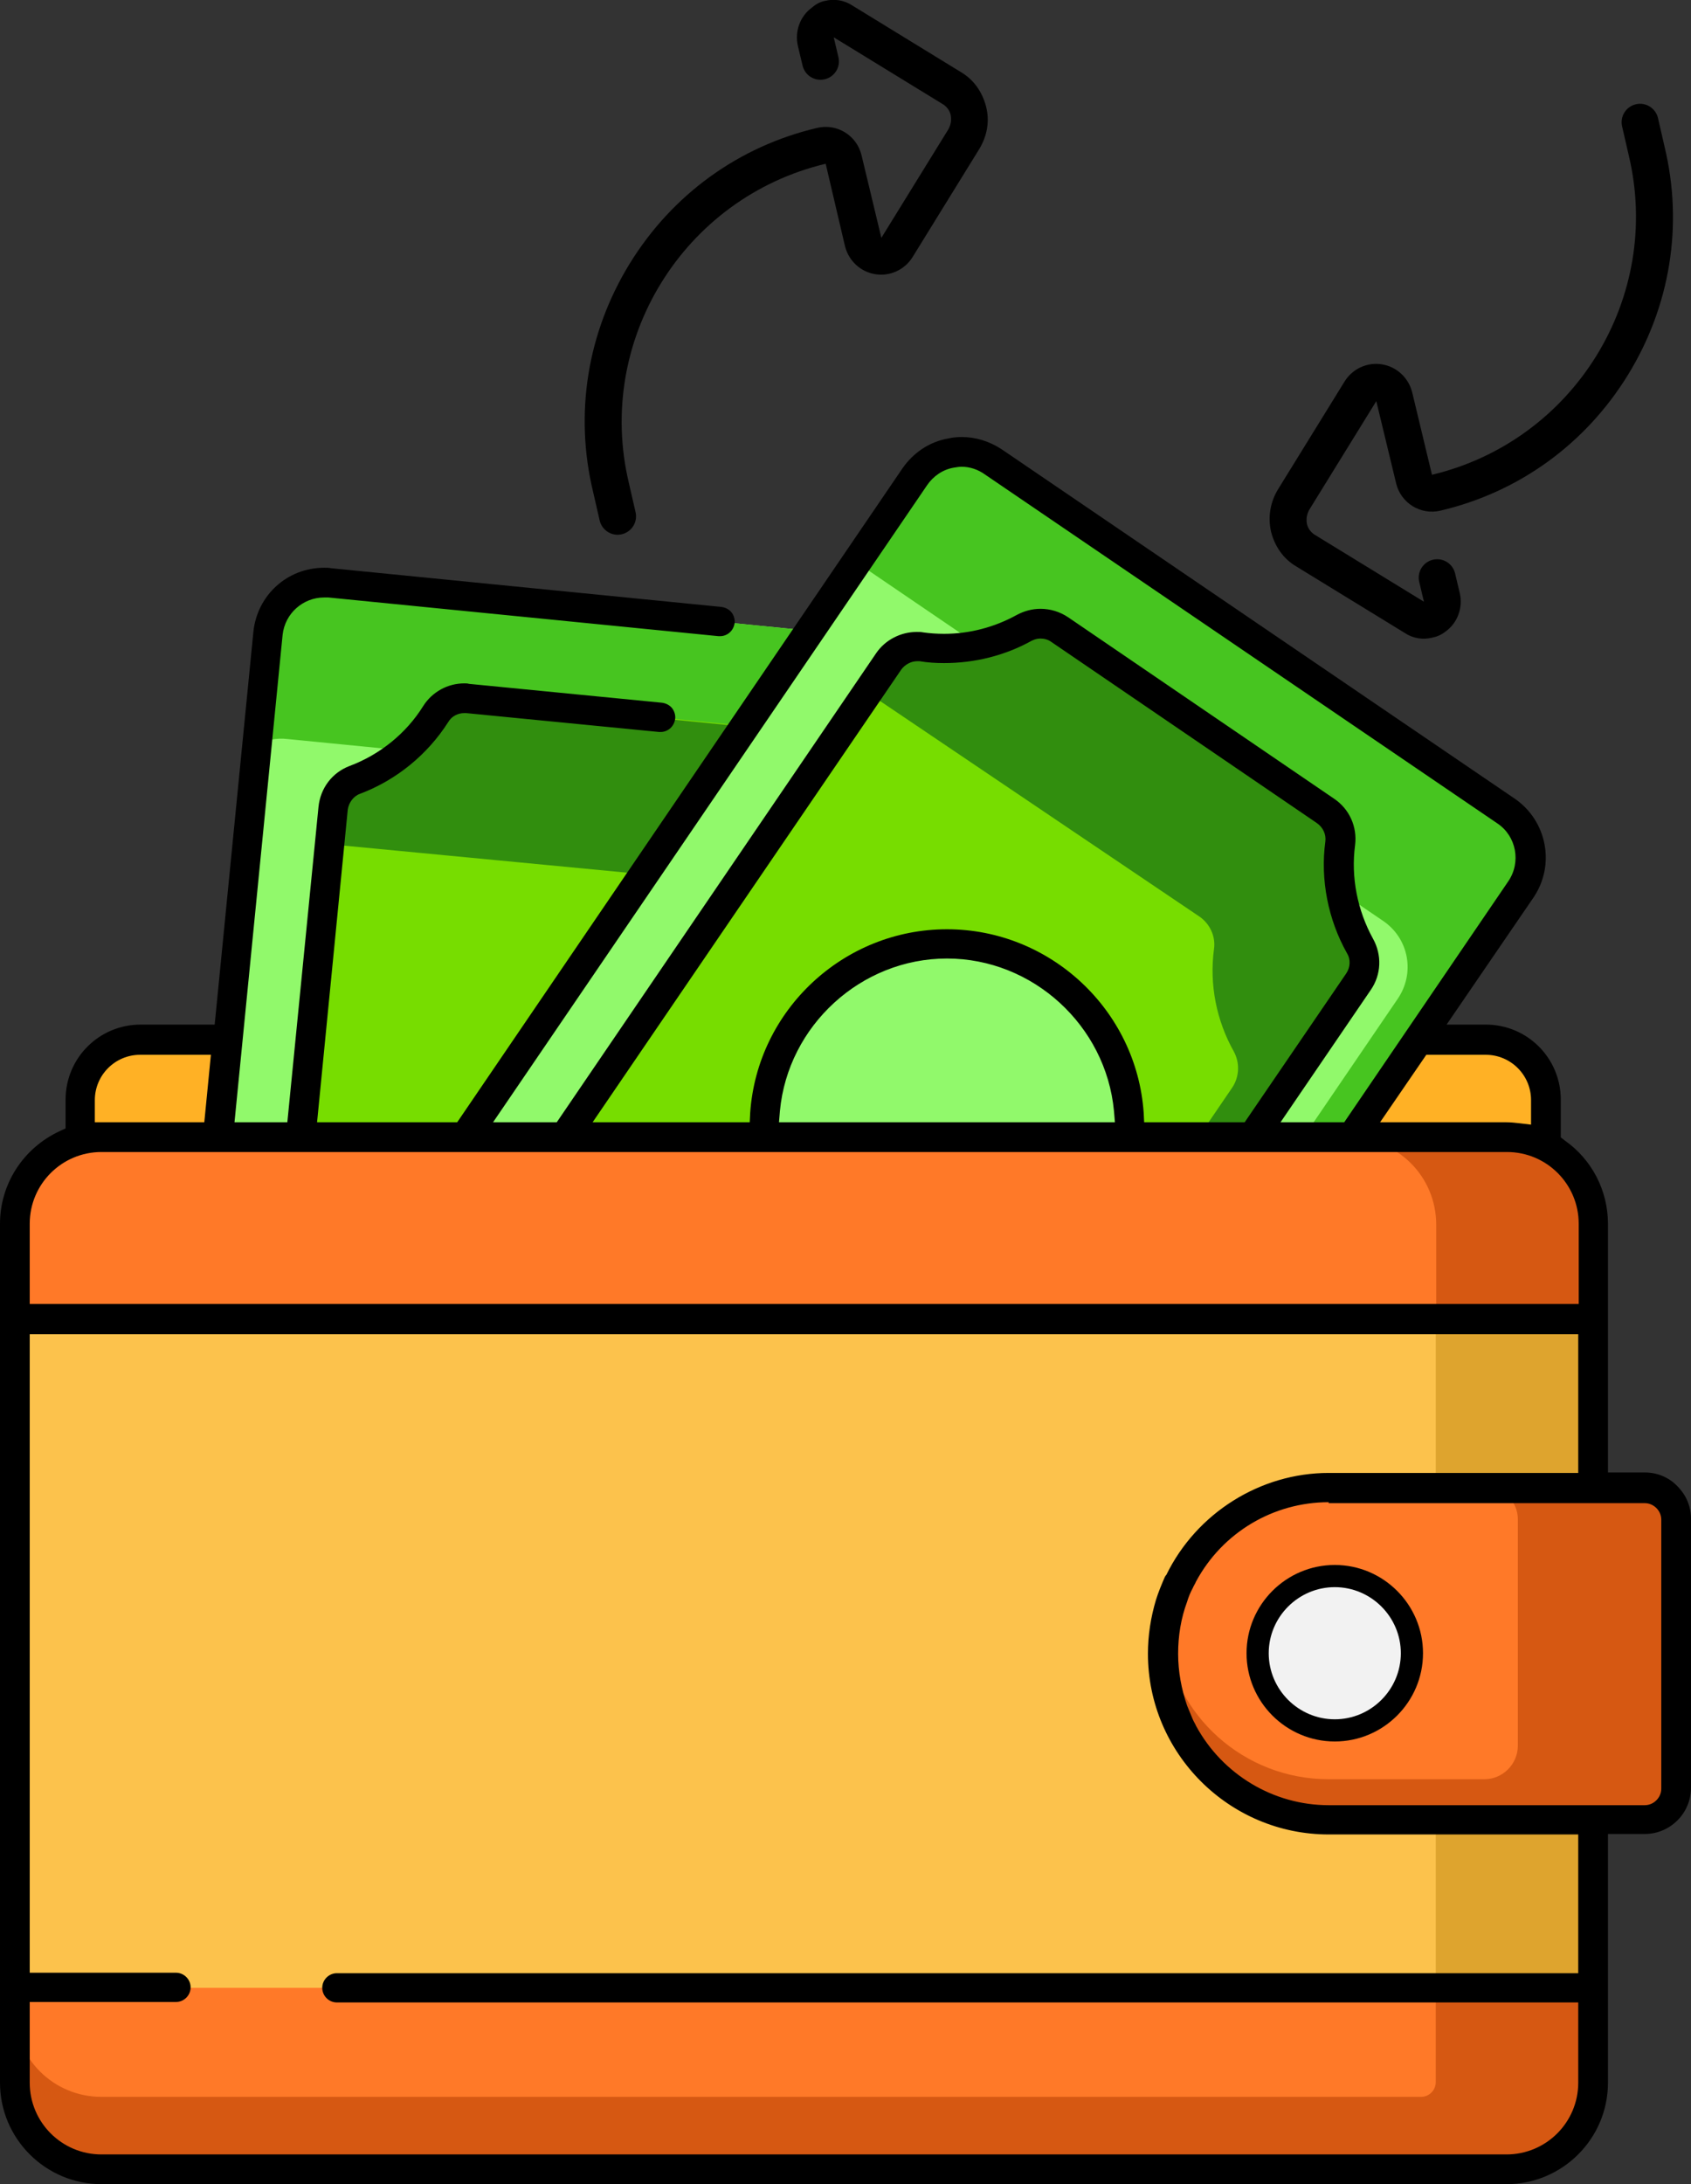
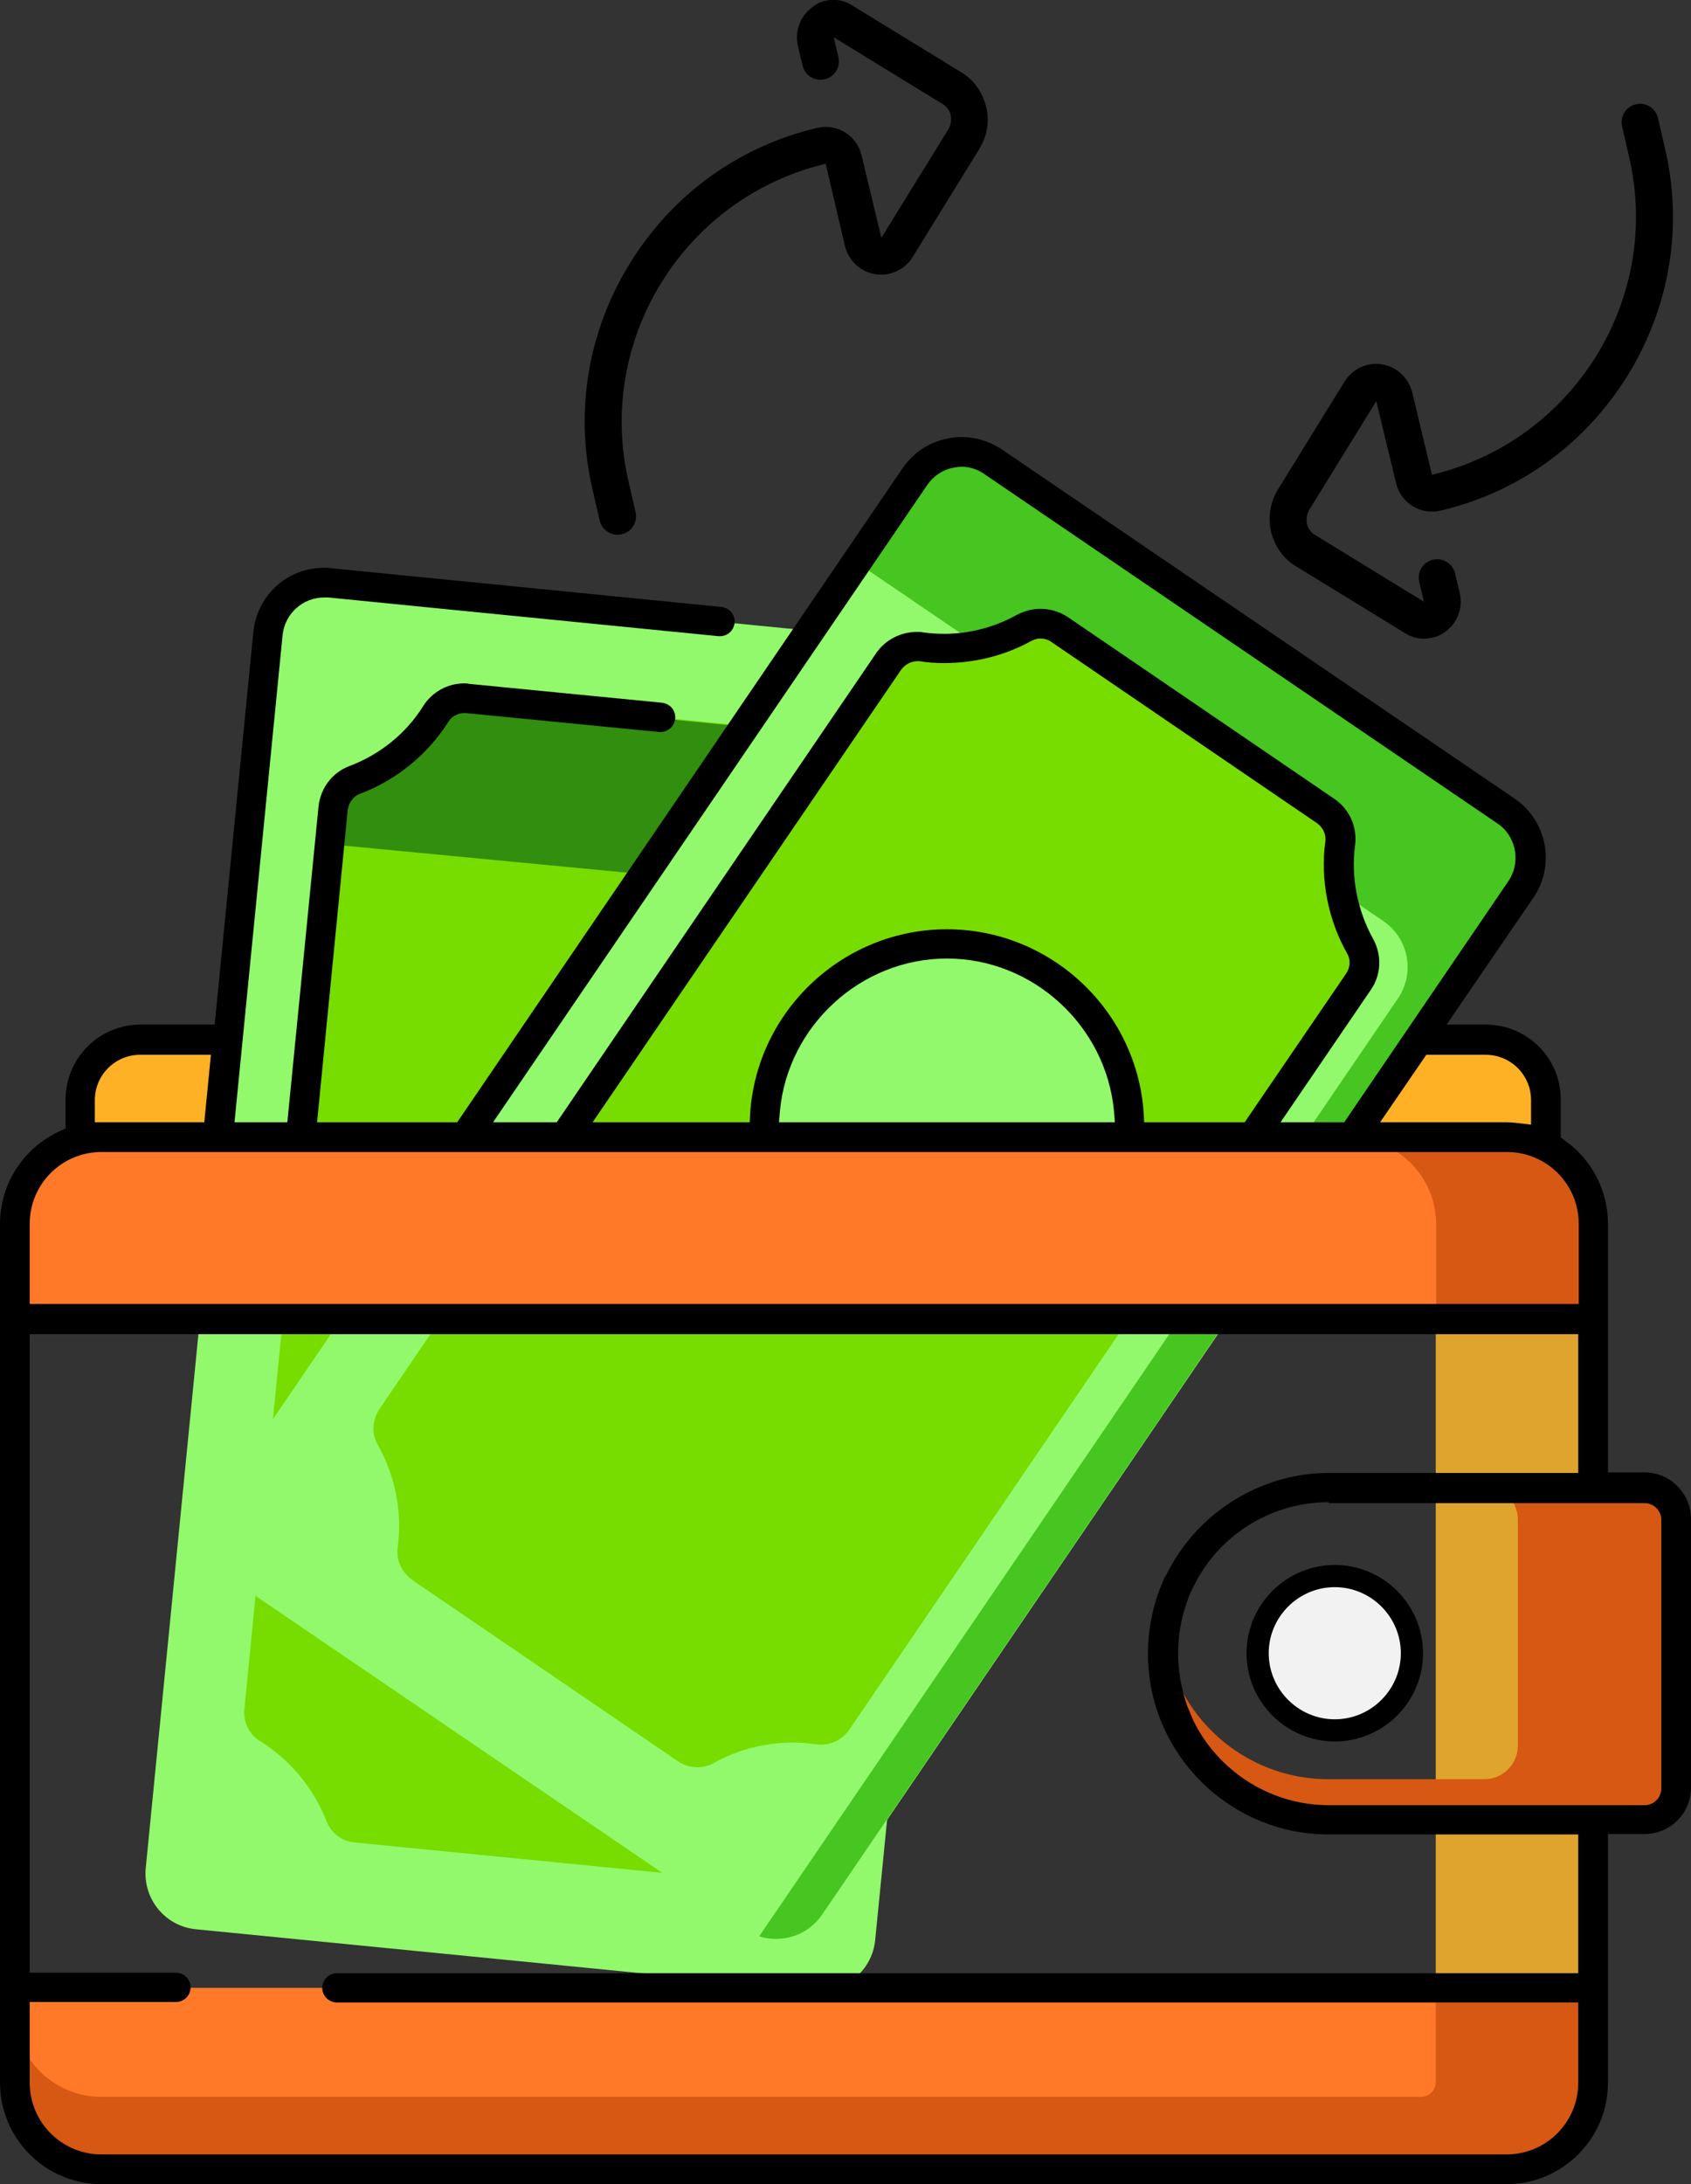
<svg xmlns="http://www.w3.org/2000/svg" version="1.1" id="Capa_1" x="0px" y="0px" viewBox="0 0 358.4 462.8" style="enable-background:new 0 0 358.4 462.8;" xml:space="preserve">
  <rect x="0" y="0" width="358.4" height="462.8" fill="#333333" stroke="none" />
  <style type="text/css"> .st0{fill:#FFB125;} .st1{fill:#91F96B;} .st2{fill:#47C520;} .st3{fill:#77DD00;} .st4{fill:#318E0E;} .st5{fill:#FCC24C;} .st6{fill:#DEA42E;} .st7{fill:#FF7928;} .st8{fill:#D65812;} .st9{fill:#F2F2F2;} </style>
  <path class="st0" d="M314.9,220.4H29.7c-7,0-12.7,5.7-12.7,12.7v34.2h310.7v-34.2C327.6,226.1,321.9,220.4,314.9,220.4z" />
  <path class="st1" d="M211.4,149.6L185.5,411c-0.6,6.6-6.5,11.4-13.1,10.7L41.6,408.8c-6.6-0.6-11.4-6.5-10.7-13.1l25.8-261.4 c0.6-6.6,6.5-11.4,13.1-10.7l130.9,12.9C207.2,137.1,212,143,211.4,149.6z" />
-   <path class="st2" d="M200.7,136.5L69.8,123.6c-6.6-0.6-12.4,4.1-13.1,10.7l-2.3,23.5c2-1,4.2-1.5,6.6-1.2l130.9,12.9 c6.6,0.6,11.4,6.5,10.7,13.1l-23.5,238c3.5-1.8,6.1-5.3,6.5-9.5l25.8-261.4C212,143,207.2,137.1,200.7,136.5z" />
  <path class="st3" d="M70.6,171.4L51.8,362.1c-0.3,2.7,1,5.4,3.3,6.8c6.4,4,11.4,10,14.1,17c1,2.5,3.3,4.3,6,4.5l67.8,6.7 c2.7,0.3,5.3-1,6.8-3.3c4.1-6.4,10.1-11.3,17.2-14c2.6-1,4.3-3.3,4.6-6.1l18.8-190.7c0.3-2.7-1-5.4-3.3-6.8c-6.4-4-11.4-10-14.1-17 c-1-2.5-3.3-4.3-6-4.5l-67.8-6.7c-2.7-0.3-5.3,1-6.8,3.3c-4.1,6.4-10.1,11.3-17.2,14C72.7,166.3,70.9,168.6,70.6,171.4z" />
  <path class="st4" d="M187.2,176.4c-6.4-4-11.4-10-14.1-17c-1-2.5-3.3-4.3-6-4.5l-67.8-6.7c-2.7-0.3-5.3,1-6.8,3.3 c-4.1,6.4-10.1,11.3-17.2,14c-2.6,1-4.3,3.3-4.6,6.1l-0.7,7.3l87.9,8.4c2.7,0.3,5,2,6,4.5c2.7,7,7.7,13,14.1,17 c2.3,1.5,3.6,4.1,3.3,6.8l-16.3,165.4c0.7-0.3,1.4-0.6,2.1-0.9c2.6-1,4.3-3.3,4.6-6.1l18.8-190.7 C190.8,180.5,189.5,177.8,187.2,176.4z" />
  <path class="st1" d="M322.3,188.5L174.4,405.6c-3.7,5.5-11.1,6.9-16.6,3.1l-108.7-74c-5.5-3.7-6.9-11.1-3.1-16.6L193.9,101 c3.7-5.5,11.1-6.9,16.6-3.1l108.7,74C324.6,175.6,326,183.1,322.3,188.5z" />
  <path class="st2" d="M319.2,171.9l-108.7-74c-5.5-3.7-12.9-2.3-16.6,3.1l-12.7,18.6c1.1,0.3,2.2,0.8,3.2,1.5l108.7,74 c5.5,3.7,6.9,11.1,3.1,16.6L160.9,410.3c4.9,1.5,10.4-0.2,13.4-4.7l147.9-217.1C326,183.1,324.6,175.6,319.2,171.9z" />
  <path class="st3" d="M188.3,140.2L80.4,298.6c-1.5,2.3-1.7,5.2-0.3,7.6c3.7,6.6,5.2,14.2,4.2,21.7c-0.4,2.7,0.9,5.3,3.1,6.9 l56.3,38.4c2.2,1.5,5.2,1.7,7.5,0.4c6.6-3.7,14.3-5.1,21.8-4c2.7,0.4,5.4-0.8,7-3.1l107.9-158.4c1.5-2.3,1.7-5.2,0.3-7.6 c-3.7-6.6-5.2-14.2-4.2-21.7c0.4-2.7-0.9-5.3-3.1-6.9l-56.3-38.4c-2.2-1.5-5.2-1.7-7.5-0.4c-6.6,3.7-14.3,5.1-21.8,4 C192.6,136.7,189.9,137.9,188.3,140.2z" />
-   <path class="st4" d="M288.2,200.4c-3.7-6.6-5.2-14.2-4.2-21.7c0.4-2.7-0.9-5.3-3.1-6.9l-56.3-38.4c-2.2-1.5-5.2-1.7-7.5-0.4 c-6.6,3.7-14.3,5.1-21.8,4c-2.7-0.4-5.4,0.8-7,3.1l-4.5,6.6l70.4,47.5c2.2,1.5,3.5,4.2,3.1,6.9c-1,7.5,0.5,15.1,4.2,21.7 c1.3,2.4,1.2,5.3-0.3,7.6l-94.6,138.8c2.1-0.1,4.3,0,6.4,0.3c2.7,0.4,5.4-0.8,7-3.1l107.9-158.4 C289.4,205.8,289.6,202.8,288.2,200.4z" />
  <circle class="st1" cx="200.7" cy="238.6" r="38.7" />
-   <path class="st5" d="M319.3,459.7H21.5c-10.2,0-18.4-8.2-18.4-18.4V259.3c0-10.2,8.2-18.4,18.4-18.4h297.8 c10.2,0,18.4,8.2,18.4,18.4v181.9C337.7,451.4,329.5,459.7,319.3,459.7z" />
  <path class="st6" d="M319.3,241h-33.4c10.2,0,18.4,8.2,18.4,18.4v181.9c0,10.2-8.2,18.4-18.4,18.4h33.4c10.2,0,18.4-8.2,18.4-18.4 V259.3C337.7,249.2,329.5,241,319.3,241z" />
-   <path class="st7" d="M348.6,315.2h-67c-19.4,0-35.1,15.7-35.1,35.1l0,0c0,19.4,15.7,35.1,35.1,35.1h67c3.7,0,6.7-3,6.7-6.7v-57 C355.3,318.2,352.3,315.2,348.6,315.2z" />
  <path class="st8" d="M348.6,315.2h-33.6c3.7,0,6.7,3,6.7,6.7v48c0,3.9-3.2,7.1-7.1,7.1h-33c-18,0-32.8-13.5-34.9-30.9 c-0.2,1.4-0.3,2.8-0.3,4.3c0,19.4,15.7,35.1,35.1,35.1h33.5h33.6c3.7,0,6.7-3,6.7-6.7v-8.5v-48.4 C355.3,318.2,352.3,315.2,348.6,315.2z" />
  <path class="st7" d="M319.3,241H21.5c-10.2,0-18.4,8.2-18.4,18.4v20.1h334.6v-20.1C337.7,249.2,329.5,241,319.3,241z" />
  <path class="st8" d="M334.6,249.1c-0.7-1-1.4-1.9-2.2-2.7c0,0,0,0,0,0c-0.8-0.8-1.7-1.6-2.7-2.2c-0.2-0.2-0.5-0.3-0.7-0.5 c-0.4-0.2-0.8-0.4-1.2-0.6c-0.3-0.1-0.5-0.3-0.8-0.4c-2.3-1.1-4.9-1.6-7.6-1.6h-33.4c10.2,0,18.4,8.2,18.4,18.4v20.1h33.4v-20.1 c0-3.2-0.8-6.2-2.2-8.8C335.2,250.1,334.9,249.6,334.6,249.1z" />
  <path class="st7" d="M21.5,459.7h297.8c10.2,0,18.4-8.2,18.4-18.4v-20.1H3.1v20.1C3.1,451.4,11.4,459.7,21.5,459.7z" />
  <path class="st8" d="M304.3,421.1v20.1c0,0,0,0,0,0c0,1.7-1.4,3.1-3.1,3.1H21.5c-10.2,0-18.4-8.2-18.4-18.4v15.3 c0,10.2,8.2,18.4,18.4,18.4h264.3h33.4c0.4,0,0.7,0,1.1,0c0.1,0,0.2,0,0.3,0c0.2,0,0.5,0,0.7-0.1c0.1,0,0.2,0,0.4,0 c0.2,0,0.5-0.1,0.7-0.1c0.1,0,0.2,0,0.3-0.1c0.3-0.1,0.7-0.1,1-0.2c0,0,0,0,0,0c0.1,0,0.3-0.1,0.4-0.1c0.7-0.2,1.4-0.5,2.1-0.7 c0.3-0.1,0.5-0.2,0.8-0.4c0.3-0.1,0.5-0.3,0.8-0.4l0,0c0.5-0.3,1-0.6,1.5-0.9l0,0l0,0c0.4-0.3,0.8-0.6,1.2-0.9c0,0,0,0,0.1,0 c0.4-0.3,0.8-0.7,1.1-1l0,0l0,0c0.4-0.4,0.8-0.8,1.2-1.3v0c0.6-0.7,1.2-1.5,1.7-2.3c0,0,0,0,0-0.1c0.2-0.3,0.4-0.6,0.5-0.9 c0,0,0,0,0,0v0c0.4-0.8,0.8-1.7,1.1-2.6c0-0.1,0.1-0.2,0.1-0.3c0.1-0.2,0.1-0.5,0.2-0.7c0-0.1,0.1-0.2,0.1-0.4 c0.1-0.2,0.1-0.5,0.2-0.7c0-0.1,0.1-0.2,0.1-0.3c0.1-0.3,0.1-0.7,0.2-1c0,0,0,0,0,0c0,0,0,0,0,0c0.1-0.4,0.1-0.8,0.1-1.2 c0-0.1,0-0.2,0-0.3c0-0.4,0-0.8,0-1.3l0,0V426v-4.8L304.3,421.1L304.3,421.1L304.3,421.1z" />
  <circle class="st9" cx="282.9" cy="350.3" r="16.3" />
  <path d="M21.5,462.8C9.7,462.8,0,453.2,0,441.3V259.3c0-8.4,4.9-16,12.6-19.6l1.3-0.6v-6.1c0-8.8,7.1-15.9,15.9-15.9h15.7l8.2-83.2 c0.8-7.8,7.2-13.6,15-13.6c0.5,0,1,0,1.5,0.1l82.7,8.2c0.8,0.1,1.6,0.5,2.1,1.1c0.5,0.6,0.8,1.5,0.7,2.3c-0.2,1.6-1.5,2.8-3.1,2.8 c-0.1,0-0.2,0-0.3,0l-82.7-8.2c-0.3,0-0.6,0-0.9,0c-4.5,0-8.3,3.4-8.8,7.9L49.7,237.8h11.2l6.6-66.8c0.4-4,2.9-7.3,6.6-8.7 c6.4-2.4,12-6.9,15.6-12.7c1.9-3,5.2-4.8,8.7-4.8c0.3,0,0.7,0,1,0.1l40.9,4c0.8,0.1,1.6,0.5,2.1,1.1c0.5,0.6,0.8,1.5,0.7,2.3 c-0.2,1.6-1.5,2.8-3.1,2.8c-0.1,0-0.2,0-0.3,0l-40.9-4c-0.1,0-0.3,0-0.4,0c-1.4,0-2.7,0.7-3.4,1.9c-4.4,6.9-11,12.3-18.7,15.2 c-1.4,0.5-2.4,1.9-2.6,3.4l-6.5,66.2h29.7l94.4-138.6c2.3-3.3,5.7-5.6,9.7-6.3c0.9-0.2,1.9-0.3,2.8-0.3c3,0,5.9,0.9,8.5,2.6 l108.7,74c6.9,4.7,8.7,14.1,4,21l-18.4,26.9h8.3c8.8,0,15.9,7.1,15.9,15.9v8l0.9,0.7c5.7,4,9.1,10.6,9.1,17.6V312h7.8 c2.6,0,5.1,1,6.9,2.9c1.9,1.9,2.9,4.3,2.9,6.9v57c0,5.4-4.4,9.8-9.8,9.8h-7.8v52.7c0,11.9-9.7,21.5-21.5,21.5H21.5z M6.3,441.3 c0,8.4,6.8,15.2,15.2,15.2h297.8c8.4,0,15.2-6.8,15.2-15.2v-17H71.4c-1.7,0-3.1-1.4-3.1-3.1c0-1.7,1.4-3.1,3.1-3.1h263.1l0-29.4 h-52.9c-21.1,0-38.3-17.2-38.3-38.3c0-3.9,0.6-7.7,1.7-11.4c0.5-1.6,1.2-3.3,1.9-4.9l0.2-0.3l0.1-0.1c6.4-13.1,19.9-21.6,34.4-21.6 h52.9v-29.4H6.3V418h31c1.7,0,3.1,1.4,3.1,3.1c0,1.7-1.4,3.1-3.1,3.1h-31V441.3z M281.6,318.3c-11.7,0-22.5,6.4-28.1,16.8 c-0.2,0.5-0.5,0.9-0.7,1.4c-0.5,0.9-0.9,1.9-1.2,2.9c-1.3,3.5-1.9,7.2-1.9,11c0,3.8,0.7,7.5,1.9,11c0.4,1,0.8,1.9,1.2,2.9 c0.2,0.5,0.5,0.9,0.7,1.4c5.6,10.3,16.4,16.8,28.1,16.8h67c1.9,0,3.5-1.6,3.5-3.5v-57c0-1.9-1.6-3.5-3.5-3.5H281.6z M21.5,244.1 c-8.4,0-15.2,6.8-15.2,15.2v17h328.3v-17c0-8.4-6.8-15.2-15.2-15.2H21.5z M302.3,223.5l-9.8,14.3h26.8c0.9,0,1.8,0.1,2.7,0.2 l2.5,0.3v-5.2c0-5.3-4.3-9.6-9.6-9.6L302.3,223.5z M200.7,203.1c-18.2,0-33.7,14.2-35.4,32.3l-0.2,2.4h71.2l-0.2-2.4 C234.4,217.3,218.9,203.1,200.7,203.1L200.7,203.1z M125.6,237.8h33.3l0.1-2c1.5-21.8,19.8-38.9,41.7-38.9 c21.9,0,40.2,17.1,41.7,38.9l0.1,2h21.3l21.5-31.5c0.9-1.3,1-3,0.2-4.3c-4-7.1-5.7-15.6-4.6-23.7c0.2-1.5-0.5-3-1.8-3.9l-56.3-38.4 c-0.7-0.5-1.5-0.7-2.3-0.7c-0.7,0-1.3,0.2-1.9,0.5c-5.6,3.1-12,4.7-18.5,4.7c-1.7,0-3.5-0.1-5.2-0.4c-0.2,0-0.4,0-0.5,0 c-1.3,0-2.6,0.7-3.4,1.8l0,0L125.6,237.8z M203.8,98.9c-0.5,0-1.1,0.1-1.7,0.2c-2.3,0.4-4.3,1.8-5.6,3.7l-92,135H118l67.7-99.4 c1.9-2.8,5.2-4.5,8.6-4.5c0.5,0,0.9,0,1.4,0.1c1.4,0.2,2.9,0.3,4.4,0.3c5.4,0,10.7-1.4,15.4-4c1.5-0.8,3.2-1.3,5-1.3 c2.1,0,4.1,0.6,5.9,1.8l56.3,38.4c3.3,2.2,5,6,4.5,9.9c-0.9,6.8,0.5,13.8,3.8,19.8c1.9,3.4,1.8,7.6-0.5,10.9l-19.1,28h13.5 l34.8-51.1c2.7-4,1.7-9.5-2.3-12.2l-108.7-74C207.3,99.5,205.6,98.9,203.8,98.9z M29.7,223.5c-5.3,0-9.6,4.3-9.6,9.6v4.7h23.2 l1.4-14.3H29.7z" />
  <path d="M282.9,369c-10.3,0-18.7-8.4-18.7-18.7s8.4-18.7,18.7-18.7s18.7,8.4,18.7,18.7S293.2,369,282.9,369z M282.9,336.3 c-7.7,0-14,6.3-14,14s6.3,14,14,14c7.7,0,14-6.3,14-14S290.6,336.3,282.9,336.3z" />
  <path d="M303.6,135.1c-2,0.5-4.1,0.2-5.9-1l-23-14.1c-2.7-1.6-4.5-4.2-5.3-7.3c-0.7-3.1-0.2-6.2,1.4-8.9l14.2-23 c1.7-2.7,4.8-4.1,7.9-3.6c3.1,0.5,5.6,2.8,6.4,5.9l4.2,17.5c30.2-7.2,48.9-37.6,41.7-67.7l-1.4-6.1c-0.5-2.1,0.8-4.2,2.9-4.7 c2.1-0.5,4.2,0.8,4.7,2.9l1.4,6.1c4,16.6,1.2,33.8-7.8,48.4c-9,14.6-23.1,24.8-39.7,28.7c-4.2,1-8.4-1.6-9.4-5.8L291.7,85 c0,0,0,0,0,0c0,0,0,0,0,0c0,0,0,0,0,0l-14.2,23c-0.5,0.9-0.7,1.9-0.5,3c0.2,1,0.9,1.9,1.8,2.4l23,14.1l0,0c0,0,0,0,0,0c0,0,0,0,0,0 l-1-4.2c-0.5-2.1,0.8-4.2,2.9-4.7c2.1-0.5,4.2,0.8,4.7,2.9l1,4.2c0.7,3.1-0.5,6.3-3,8.1C305.5,134.5,304.6,134.9,303.6,135.1z" />
  <path d="M174.8,0.2c2-0.5,4.1-0.2,5.9,1l23,14.1c2.7,1.6,4.5,4.2,5.3,7.3s0.2,6.2-1.4,8.9l-14.2,23c-1.7,2.7-4.8,4.1-7.9,3.6 c-3.1-0.5-5.6-2.8-6.4-5.9L175,34.7c-30.2,7.2-48.9,37.6-41.7,67.7l1.4,6.1c0.5,2.1-0.8,4.2-2.9,4.7c-2.1,0.5-4.2-0.8-4.7-2.9 l-1.4-6.1c-4-16.6-1.2-33.8,7.8-48.4c9-14.6,23.1-24.8,39.7-28.7c4.2-1,8.4,1.6,9.4,5.8l4.2,17.5c0,0,0,0,0,0c0,0,0,0,0,0 c0,0,0,0,0,0l14.2-23c0.5-0.9,0.7-1.9,0.5-3c-0.2-1-0.9-1.9-1.8-2.4l-23-14.1l0,0c0,0,0,0,0,0c0,0,0,0,0,0l1,4.2 c0.5,2.1-0.8,4.2-2.9,4.7c-2.1,0.5-4.2-0.8-4.7-2.9l-1-4.2c-0.7-3.1,0.5-6.3,3-8.1C172.9,0.9,173.8,0.4,174.8,0.2z" />
</svg>